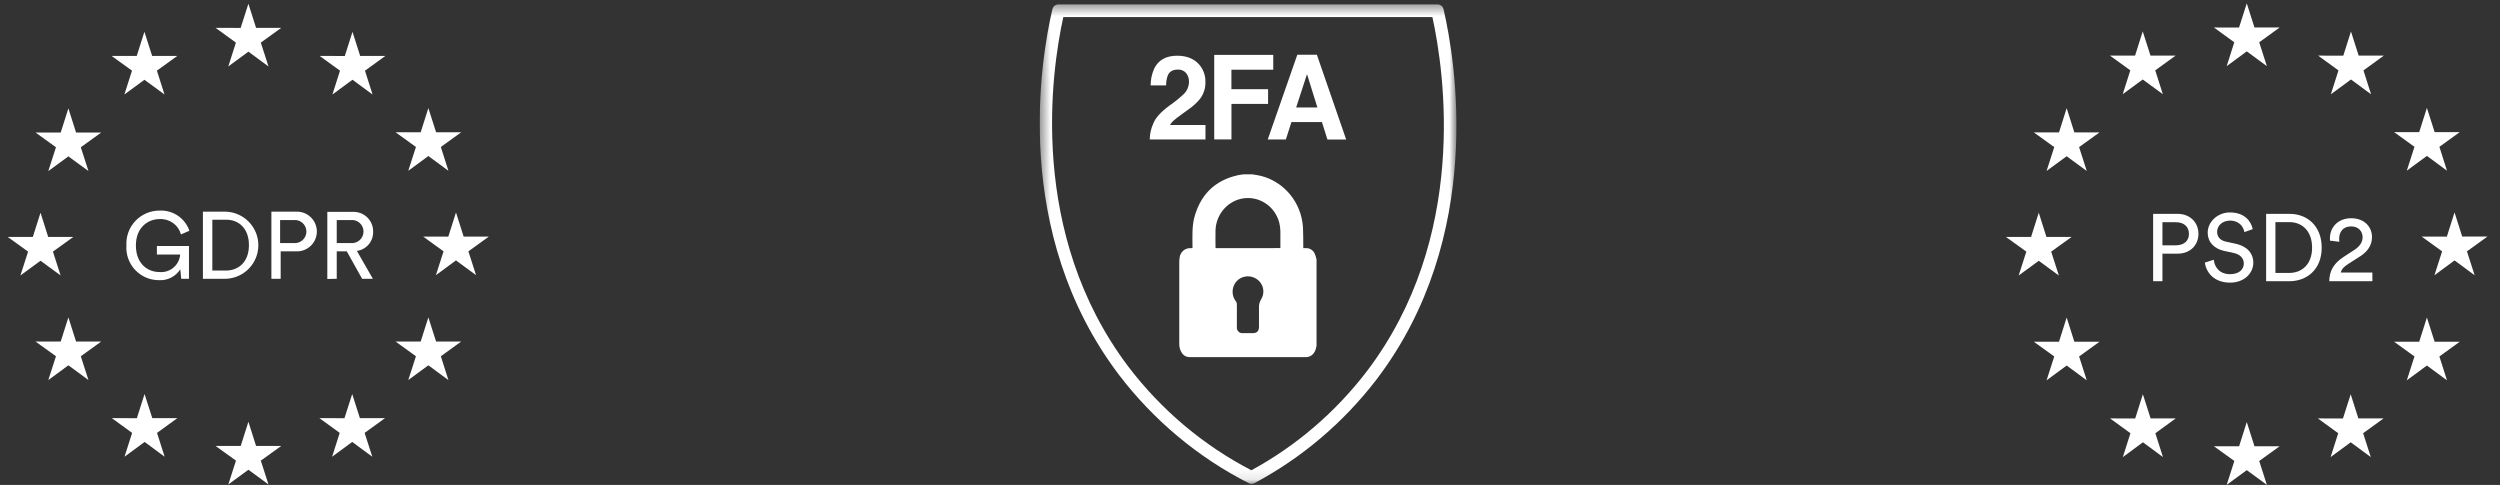
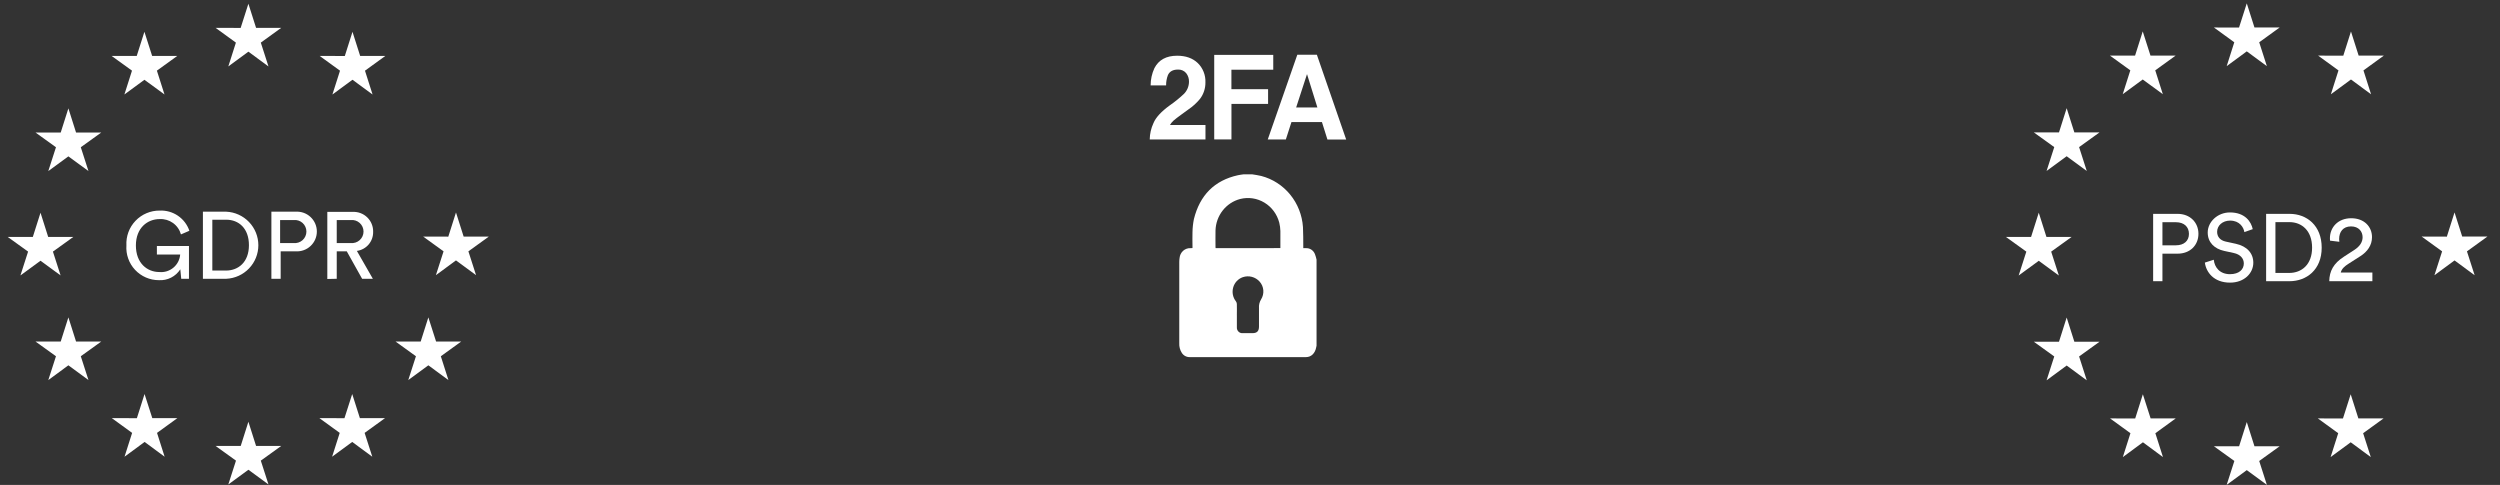
<svg xmlns="http://www.w3.org/2000/svg" width="232" height="45" viewBox="0 0 232 45" fill="none">
  <rect x="0" y="0" width="232" height="45" fill="#333333" stroke="none" />
  <g clip-path="url(#clip0_4214_27871)">
    <path d="M23.051 0.347L22.333 2.591L20.003 2.584L21.892 3.955L21.187 6.166L23.051 4.795L24.915 6.166L24.203 3.955L26.099 2.584H23.763L23.051 0.347Z" fill="white" />
    <path d="M11.544 8.767L13.401 7.403L15.265 8.767L14.559 6.556L16.449 5.192H14.119L13.401 2.949L12.689 5.192H10.359L12.249 6.556L11.544 8.767Z" fill="white" />
    <path d="M6.346 10.057L5.634 12.3H3.298L5.194 13.664L4.482 15.875L6.346 14.511L8.21 15.875L7.498 13.664L9.394 12.3H7.058L6.346 10.057Z" fill="white" />
    <path d="M3.047 21.985H0.711L2.607 23.349L1.895 25.56L3.759 24.196L5.623 25.56L4.911 23.349L6.807 21.985H4.471L3.759 19.741L3.047 21.985Z" fill="white" />
    <path d="M7.058 31.696L6.346 29.453L5.634 31.696H3.298L5.194 33.06L4.482 35.271L6.346 33.901L8.21 35.271L7.498 33.06L9.394 31.696H7.058Z" fill="white" />
    <path d="M14.132 38.801L13.414 36.565L12.702 38.808L10.372 38.801L12.262 40.172L11.556 42.383L13.42 41.012L15.277 42.383L14.572 40.172L16.462 38.801H14.132Z" fill="white" />
    <path d="M22.339 41.383H20.003L21.899 42.747L21.187 44.958L23.051 43.593L24.915 44.958L24.203 42.747L26.099 41.383H23.763L23.051 39.139L22.339 41.383Z" fill="white" />
    <path d="M33.397 38.801L32.685 36.565L31.966 38.808L29.637 38.801L31.526 40.172L30.821 42.383L32.685 41.012L34.548 42.383L33.837 40.172L35.733 38.801H33.397Z" fill="white" />
    <path d="M40.469 31.696L39.751 29.453L39.039 31.696H36.709L38.599 33.06L37.887 35.271L39.751 33.901L41.614 35.271L40.909 33.06L42.798 31.696H40.469Z" fill="white" />
    <path d="M41.603 21.96L39.267 21.954L41.163 23.324L40.451 25.535L42.315 24.165L44.178 25.535L43.467 23.324L45.363 21.954H43.026L42.315 19.717L41.603 21.96Z" fill="white" />
-     <path d="M37.887 15.85L39.751 14.479L41.614 15.85L40.909 13.639L42.798 12.275H40.469L39.751 10.031L39.039 12.275H36.709L38.599 13.639L37.887 15.85Z" fill="white" />
    <path d="M32.711 2.953L31.999 5.196L29.663 5.19L31.553 6.56L30.847 8.771L32.711 7.401L34.575 8.771L33.87 6.56L35.759 5.19H33.423L32.711 2.953Z" fill="white" />
    <path d="M14.74 26C15.132 26.024 15.524 25.944 15.874 25.766C16.224 25.589 16.521 25.322 16.733 24.991L16.818 25.871H17.536V22.826H14.559V23.621H16.721C16.702 23.856 16.637 24.084 16.529 24.294C16.42 24.503 16.272 24.688 16.091 24.839C15.91 24.991 15.701 25.104 15.476 25.174C15.251 25.243 15.014 25.267 14.779 25.244C13.666 25.244 12.611 24.429 12.611 22.781C12.611 21.132 13.698 20.33 14.818 20.33C15.26 20.307 15.697 20.436 16.056 20.694C16.415 20.953 16.674 21.326 16.792 21.753L17.575 21.416C17.381 20.848 17.007 20.358 16.51 20.019C16.012 19.681 15.419 19.514 14.818 19.542C14.399 19.538 13.984 19.621 13.598 19.784C13.212 19.947 12.864 20.188 12.575 20.491C12.285 20.794 12.061 21.152 11.916 21.545C11.771 21.938 11.708 22.356 11.731 22.774C11.702 23.187 11.758 23.601 11.896 23.991C12.034 24.381 12.251 24.739 12.533 25.041C12.815 25.344 13.157 25.585 13.537 25.75C13.917 25.915 14.326 26 14.74 26ZM20.998 25.871C21.8 25.834 22.557 25.49 23.111 24.91C23.666 24.331 23.975 23.56 23.975 22.758C23.975 21.956 23.666 21.185 23.111 20.605C22.557 20.026 21.8 19.681 20.998 19.645H18.83V25.871H20.998ZM20.998 25.108H19.704V20.389H20.998C22.15 20.389 23.101 21.184 23.101 22.755C23.101 24.326 22.118 25.108 20.972 25.108H20.998ZM26.046 25.871V23.324H27.45C27.701 23.338 27.952 23.302 28.189 23.216C28.425 23.131 28.641 22.997 28.824 22.825C29.007 22.653 29.153 22.445 29.253 22.215C29.352 21.984 29.404 21.735 29.404 21.484C29.404 21.233 29.352 20.985 29.253 20.754C29.153 20.523 29.007 20.316 28.824 20.143C28.641 19.971 28.425 19.838 28.189 19.752C27.952 19.667 27.701 19.63 27.45 19.645H25.185V25.871H26.046ZM27.243 22.554H25.994V20.421H27.243C27.393 20.404 27.545 20.42 27.689 20.466C27.832 20.512 27.965 20.587 28.077 20.688C28.19 20.789 28.28 20.912 28.341 21.05C28.403 21.188 28.435 21.337 28.435 21.488C28.435 21.638 28.403 21.788 28.341 21.925C28.28 22.063 28.19 22.186 28.077 22.287C27.965 22.387 27.832 22.463 27.689 22.509C27.545 22.555 27.393 22.571 27.243 22.554ZM31.249 25.871V23.324H32.181L33.604 25.871H34.601L33.119 23.285C33.543 23.226 33.931 23.014 34.209 22.689C34.487 22.363 34.635 21.948 34.627 21.52C34.634 21.27 34.59 21.022 34.496 20.79C34.403 20.559 34.262 20.349 34.083 20.175C33.904 20 33.691 19.865 33.457 19.777C33.223 19.689 32.974 19.651 32.724 19.664H30.375V25.89L31.249 25.871ZM32.543 22.554H31.249V20.421H32.543C32.693 20.404 32.845 20.42 32.989 20.466C33.133 20.512 33.265 20.587 33.377 20.688C33.49 20.789 33.58 20.912 33.642 21.05C33.703 21.188 33.735 21.337 33.735 21.488C33.735 21.638 33.703 21.788 33.642 21.925C33.58 22.063 33.49 22.186 33.377 22.287C33.265 22.387 33.133 22.463 32.989 22.509C32.845 22.555 32.693 22.571 32.543 22.554Z" fill="white" />
  </g>
  <g clip-path="url(#clip1_4214_27871)">
    <mask id="mask0_4214_27871" style="mask-type:luminance" maskUnits="userSpaceOnUse" x="96" y="0" width="40" height="45">
      <path d="M135.142 0.406H96.48V44.899H135.142V0.406Z" fill="white" />
    </mask>
    <g mask="url(#mask0_4214_27871)">
-       <path d="M116.139 44.901C116.049 44.901 115.96 44.878 115.88 44.836C111.169 42.443 107.045 38.995 103.813 34.749C93.838 21.552 96.583 5.472 97.662 0.858C97.692 0.729 97.764 0.615 97.865 0.533C97.966 0.451 98.092 0.406 98.221 0.406H133.4C133.53 0.406 133.656 0.451 133.758 0.533C133.86 0.616 133.932 0.731 133.962 0.86C135.057 5.57 137.845 21.969 127.731 35.229C124.669 39.215 120.813 42.489 116.418 44.832C116.332 44.879 116.237 44.903 116.139 44.901ZM98.675 1.586C97.573 6.591 95.361 21.646 104.719 34.037C107.784 38.058 111.68 41.338 116.128 43.641C120.272 41.388 123.909 38.274 126.809 34.499C136.305 22.048 134.046 6.686 132.927 1.582L98.675 1.586Z" fill="white" />
      <path d="M107.043 11.421C107.255 10.906 107.755 10.36 108.545 9.785C109.014 9.461 109.459 9.1 109.875 8.707C110.165 8.413 110.331 8.015 110.338 7.598C110.349 7.302 110.255 7.012 110.073 6.782C109.978 6.671 109.859 6.584 109.725 6.528C109.592 6.472 109.448 6.447 109.304 6.457C108.852 6.457 108.535 6.628 108.381 6.974C108.267 7.277 108.21 7.598 108.214 7.922H106.778C106.778 7.371 106.898 6.826 107.128 6.327C107.524 5.556 108.229 5.171 109.242 5.171C110.042 5.171 110.679 5.398 111.153 5.851C111.39 6.082 111.576 6.362 111.698 6.673C111.821 6.983 111.877 7.317 111.863 7.651C111.869 8.203 111.692 8.74 111.361 9.175C111.049 9.555 110.684 9.887 110.279 10.159L109.685 10.591C109.312 10.861 109.055 11.058 108.916 11.181C108.779 11.301 108.662 11.443 108.57 11.602H111.868V12.941H106.695C106.702 12.415 106.821 11.896 107.043 11.421Z" fill="white" />
      <path d="M112.68 5.093H118.158V6.469H114.275V8.277H117.678V9.642H114.279V12.938H112.68V5.093Z" fill="white" />
      <path d="M120.39 5.081H122.206L124.925 12.947H123.185L122.675 11.325H119.848L119.327 12.942H117.648L120.39 5.081ZM120.284 9.97H122.252L121.291 6.878L120.284 9.97Z" fill="white" />
      <path d="M115.419 16.175H116.188C116.472 16.224 116.764 16.258 117.043 16.329C118.095 16.602 119.035 17.208 119.73 18.06C120.426 18.912 120.84 19.967 120.915 21.074C120.949 21.664 120.936 22.255 120.944 22.845C120.944 22.901 120.944 22.96 120.944 23.029H121.176C121.358 23.018 121.54 23.066 121.693 23.167C121.847 23.269 121.965 23.417 122.03 23.592C122.091 23.756 122.139 23.924 122.176 24.095V32.08C122.166 32.127 122.153 32.175 122.145 32.222C122.047 32.78 121.684 33.14 121.201 33.14H110.401C110.255 33.143 110.11 33.108 109.981 33.037C109.852 32.966 109.743 32.862 109.665 32.735C109.501 32.474 109.421 32.166 109.436 31.856V24.304C109.436 24.182 109.446 24.06 109.465 23.94C109.487 23.679 109.608 23.437 109.803 23.266C109.997 23.096 110.25 23.011 110.505 23.029C110.553 23.029 110.599 23.029 110.663 23.02V22.833C110.663 22.408 110.645 21.981 110.663 21.558C110.668 21.145 110.713 20.733 110.795 20.329C111.345 18.12 112.695 16.738 114.892 16.258C115.069 16.219 115.244 16.203 115.419 16.175ZM118.819 23.023C118.819 22.481 118.819 21.956 118.819 21.432C118.812 21.174 118.777 20.916 118.716 20.665C118.514 19.885 118.021 19.217 117.342 18.806C116.663 18.394 115.854 18.273 115.088 18.466C114.448 18.633 113.878 19.009 113.465 19.536C113.052 20.063 112.818 20.714 112.799 21.389C112.787 21.906 112.799 22.427 112.799 22.945C112.801 22.973 112.805 23.001 112.81 23.029L118.819 23.023ZM114.782 29.27C114.782 29.636 114.782 29.999 114.782 30.363C114.776 30.438 114.785 30.514 114.811 30.584C114.836 30.655 114.876 30.719 114.929 30.772C114.981 30.825 115.044 30.865 115.114 30.89C115.183 30.915 115.257 30.924 115.33 30.916H116.236C116.647 30.916 116.832 30.729 116.834 30.314C116.834 29.74 116.834 29.166 116.834 28.591C116.811 28.31 116.879 28.028 117.026 27.789C117.186 27.536 117.26 27.236 117.236 26.936C117.212 26.636 117.09 26.353 116.891 26.131C116.698 25.917 116.449 25.765 116.174 25.692C115.898 25.619 115.608 25.629 115.338 25.72C115.124 25.793 114.93 25.918 114.773 26.084C114.617 26.25 114.502 26.453 114.44 26.675C114.377 26.897 114.368 27.131 114.413 27.357C114.458 27.584 114.557 27.795 114.7 27.974C114.749 28.043 114.776 28.126 114.779 28.212C114.794 28.564 114.78 28.918 114.78 29.27H114.782Z" fill="white" />
    </g>
  </g>
  <g clip-path="url(#clip2_4214_27871)">
    <path d="M208.501 0.311L207.782 2.558L205.451 2.551L207.342 3.924L206.636 6.139L208.501 4.766L210.366 6.139L209.654 3.924L211.551 2.551H209.214L208.501 0.311Z" fill="white" />
    <path d="M196.988 8.742L198.846 7.376L200.711 8.742L200.006 6.528L201.897 5.161H199.565L198.846 2.914L198.134 5.161H195.803L197.694 6.528L196.988 8.742Z" fill="white" />
    <path d="M191.787 10.038L191.075 12.285H188.737L190.635 13.651L189.922 15.866L191.787 14.499L193.652 15.866L192.94 13.651L194.838 12.285H192.5L191.787 10.038Z" fill="white" />
    <path d="M188.484 21.986H186.146L188.044 23.352L187.332 25.567L189.197 24.201L191.062 25.567L190.349 23.352L192.247 21.986H189.909L189.197 19.739L188.484 21.986Z" fill="white" />
    <path d="M192.5 31.712L191.787 29.465L191.075 31.712H188.737L190.635 33.079L189.922 35.294L191.787 33.921L193.652 35.294L192.94 33.079L194.838 31.712H192.5Z" fill="white" />
    <path d="M199.577 38.829L198.858 36.588L198.146 38.836L195.814 38.829L197.705 40.202L197 42.417L198.865 41.044L200.723 42.417L200.017 40.202L201.908 38.829H199.577Z" fill="white" />
    <path d="M207.789 41.413H205.451L207.349 42.779L206.636 44.994L208.501 43.628L210.366 44.994L209.654 42.779L211.551 41.413H209.214L208.501 39.166L207.789 41.413Z" fill="white" />
    <path d="M218.857 38.829L218.145 36.588L217.426 38.836L215.095 38.829L216.986 40.202L216.28 42.417L218.145 41.044L220.01 42.417L219.298 40.202L221.195 38.829H218.857Z" fill="white" />
-     <path d="M225.934 31.712L225.216 29.465L224.503 31.712H222.172L224.063 33.079L223.351 35.294L225.216 33.921L227.081 35.294L226.375 33.079L228.266 31.712H225.934Z" fill="white" />
    <path d="M227.068 21.96L224.73 21.953L226.628 23.326L225.916 25.541L227.781 24.168L229.646 25.541L228.933 23.326L230.831 21.953H228.493L227.781 19.712L227.068 21.96Z" fill="white" />
-     <path d="M223.351 15.84L225.216 14.467L227.081 15.84L226.375 13.625L228.266 12.259H225.934L225.216 10.012L224.503 12.259H222.172L224.063 13.625L223.351 15.84Z" fill="white" />
    <path d="M218.17 2.92L217.458 5.168L215.12 5.161L217.011 6.534L216.305 8.749L218.17 7.376L220.035 8.749L219.329 6.534L221.22 5.161H218.883L218.17 2.92Z" fill="white" />
    <path d="M200.674 22.764V20.622H201.926C202.676 20.622 203.134 21.045 203.134 21.706C203.134 22.35 202.676 22.764 201.926 22.764H200.674ZM202.085 23.54C203.24 23.54 204.015 22.755 204.015 21.697C204.015 20.648 203.24 19.846 202.085 19.846H199.811V26.096H200.674V23.54H202.085Z" fill="white" />
    <path d="M209.054 21.265C208.913 20.587 208.349 19.714 206.939 19.714C205.784 19.714 204.876 20.595 204.876 21.574C204.876 22.508 205.511 23.09 206.401 23.284L207.291 23.478C207.917 23.61 208.226 23.998 208.226 24.448C208.226 24.994 207.802 25.444 206.939 25.444C205.995 25.444 205.502 24.8 205.44 24.104L204.611 24.368C204.726 25.259 205.44 26.228 206.947 26.228C208.278 26.228 209.107 25.347 209.107 24.377C209.107 23.505 208.525 22.852 207.485 22.623L206.551 22.42C206.022 22.305 205.749 21.962 205.749 21.512C205.749 20.93 206.251 20.472 206.956 20.472C207.829 20.472 208.208 21.089 208.278 21.539L209.054 21.265Z" fill="white" />
    <path d="M211.16 25.329V20.613H212.456C213.61 20.613 214.562 21.407 214.562 22.985C214.562 24.554 213.593 25.329 212.438 25.329H211.16ZM212.464 26.096C214.051 26.096 215.453 25.03 215.453 22.985C215.453 20.93 214.069 19.846 212.482 19.846H210.296V26.096H212.464Z" fill="white" />
    <path d="M217.09 22.438C217.081 22.349 217.072 22.261 217.072 22.182C217.072 21.53 217.425 21.01 218.174 21.01C218.897 21.01 219.249 21.494 219.249 22.015C219.249 22.455 219.003 22.861 218.465 23.205L217.513 23.822C216.543 24.448 216.173 25.162 216.155 26.096H220.157V25.294H217.222C217.301 24.941 217.592 24.703 217.918 24.492L219.047 23.769C219.699 23.354 220.122 22.755 220.122 22.006C220.122 21.054 219.417 20.252 218.192 20.252C216.94 20.252 216.217 21.124 216.217 22.103C216.217 22.173 216.217 22.253 216.226 22.332L217.09 22.438Z" fill="white" />
  </g>
  <defs>
    <clipPath id="clip0_4214_27871">
      <rect width="45.992" height="44.695" fill="white" transform="translate(0.079 0.305)" />
    </clipPath>
    <clipPath id="clip1_4214_27871">
      <rect width="39.465" height="44.695" fill="white" transform="translate(96.453 0.305)" />
    </clipPath>
    <clipPath id="clip2_4214_27871">
      <rect width="45.268" height="44.695" fill="white" transform="translate(185.843 0.305)" />
    </clipPath>
  </defs>
</svg>